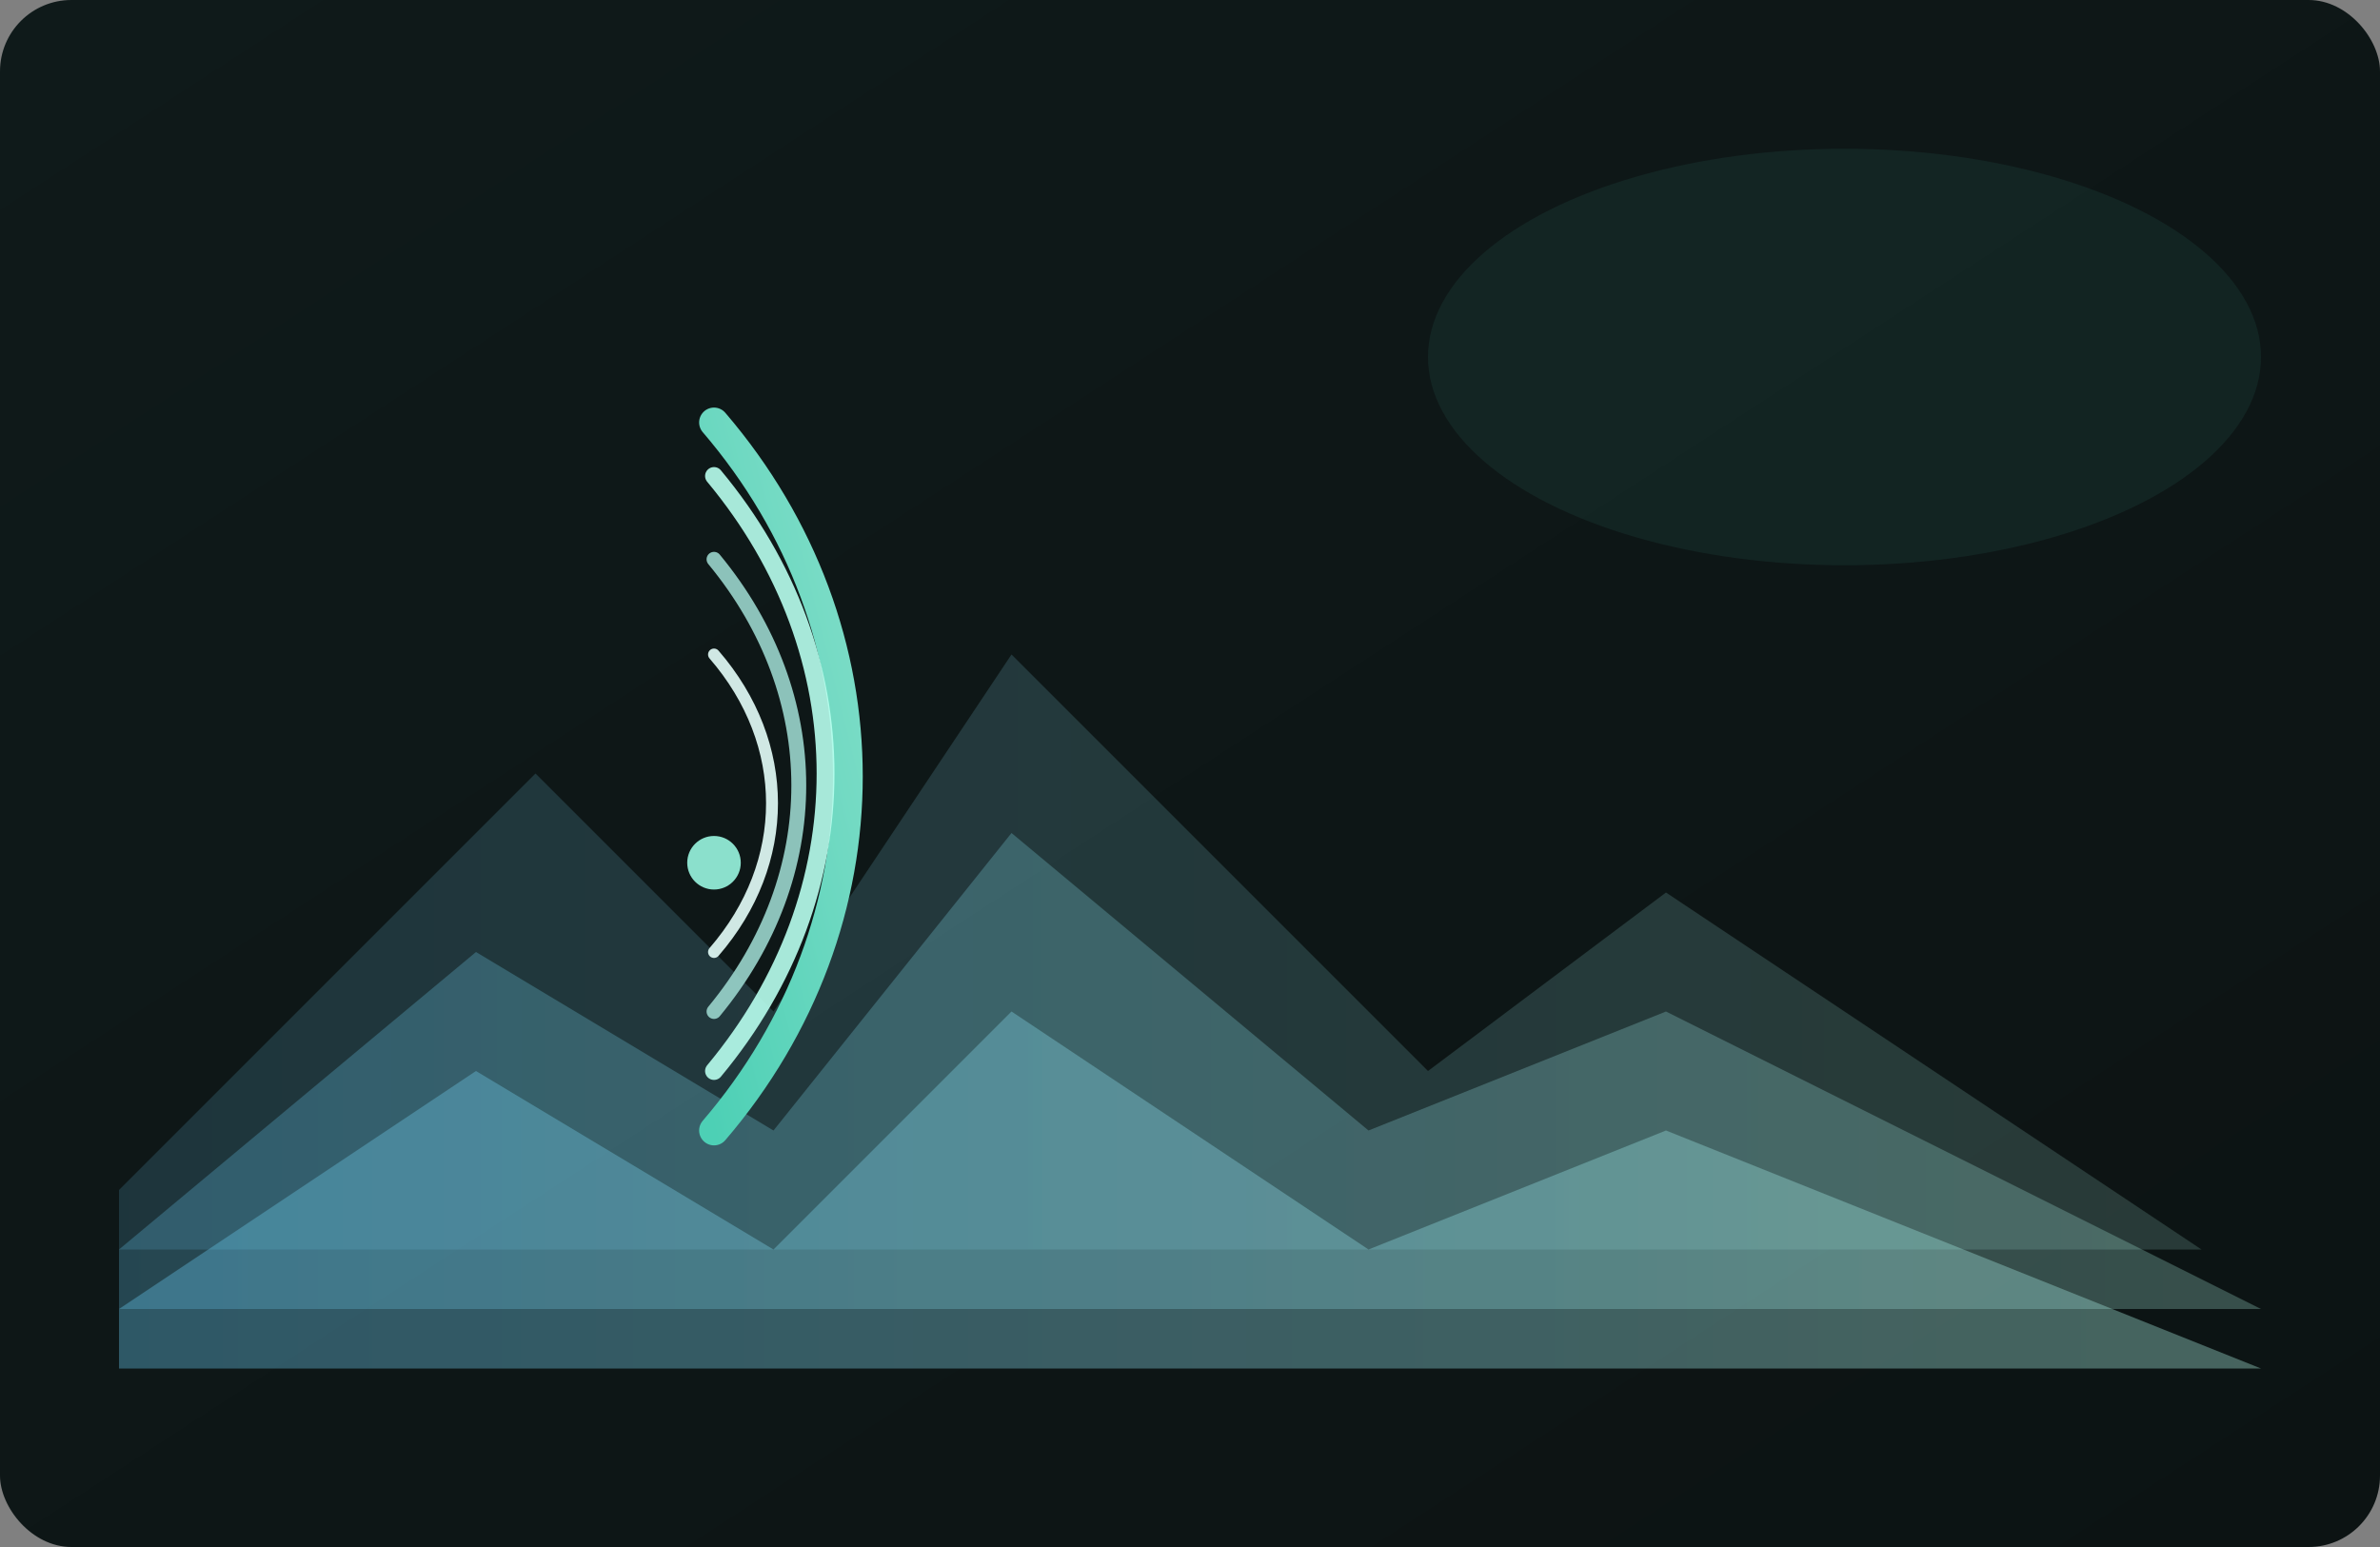
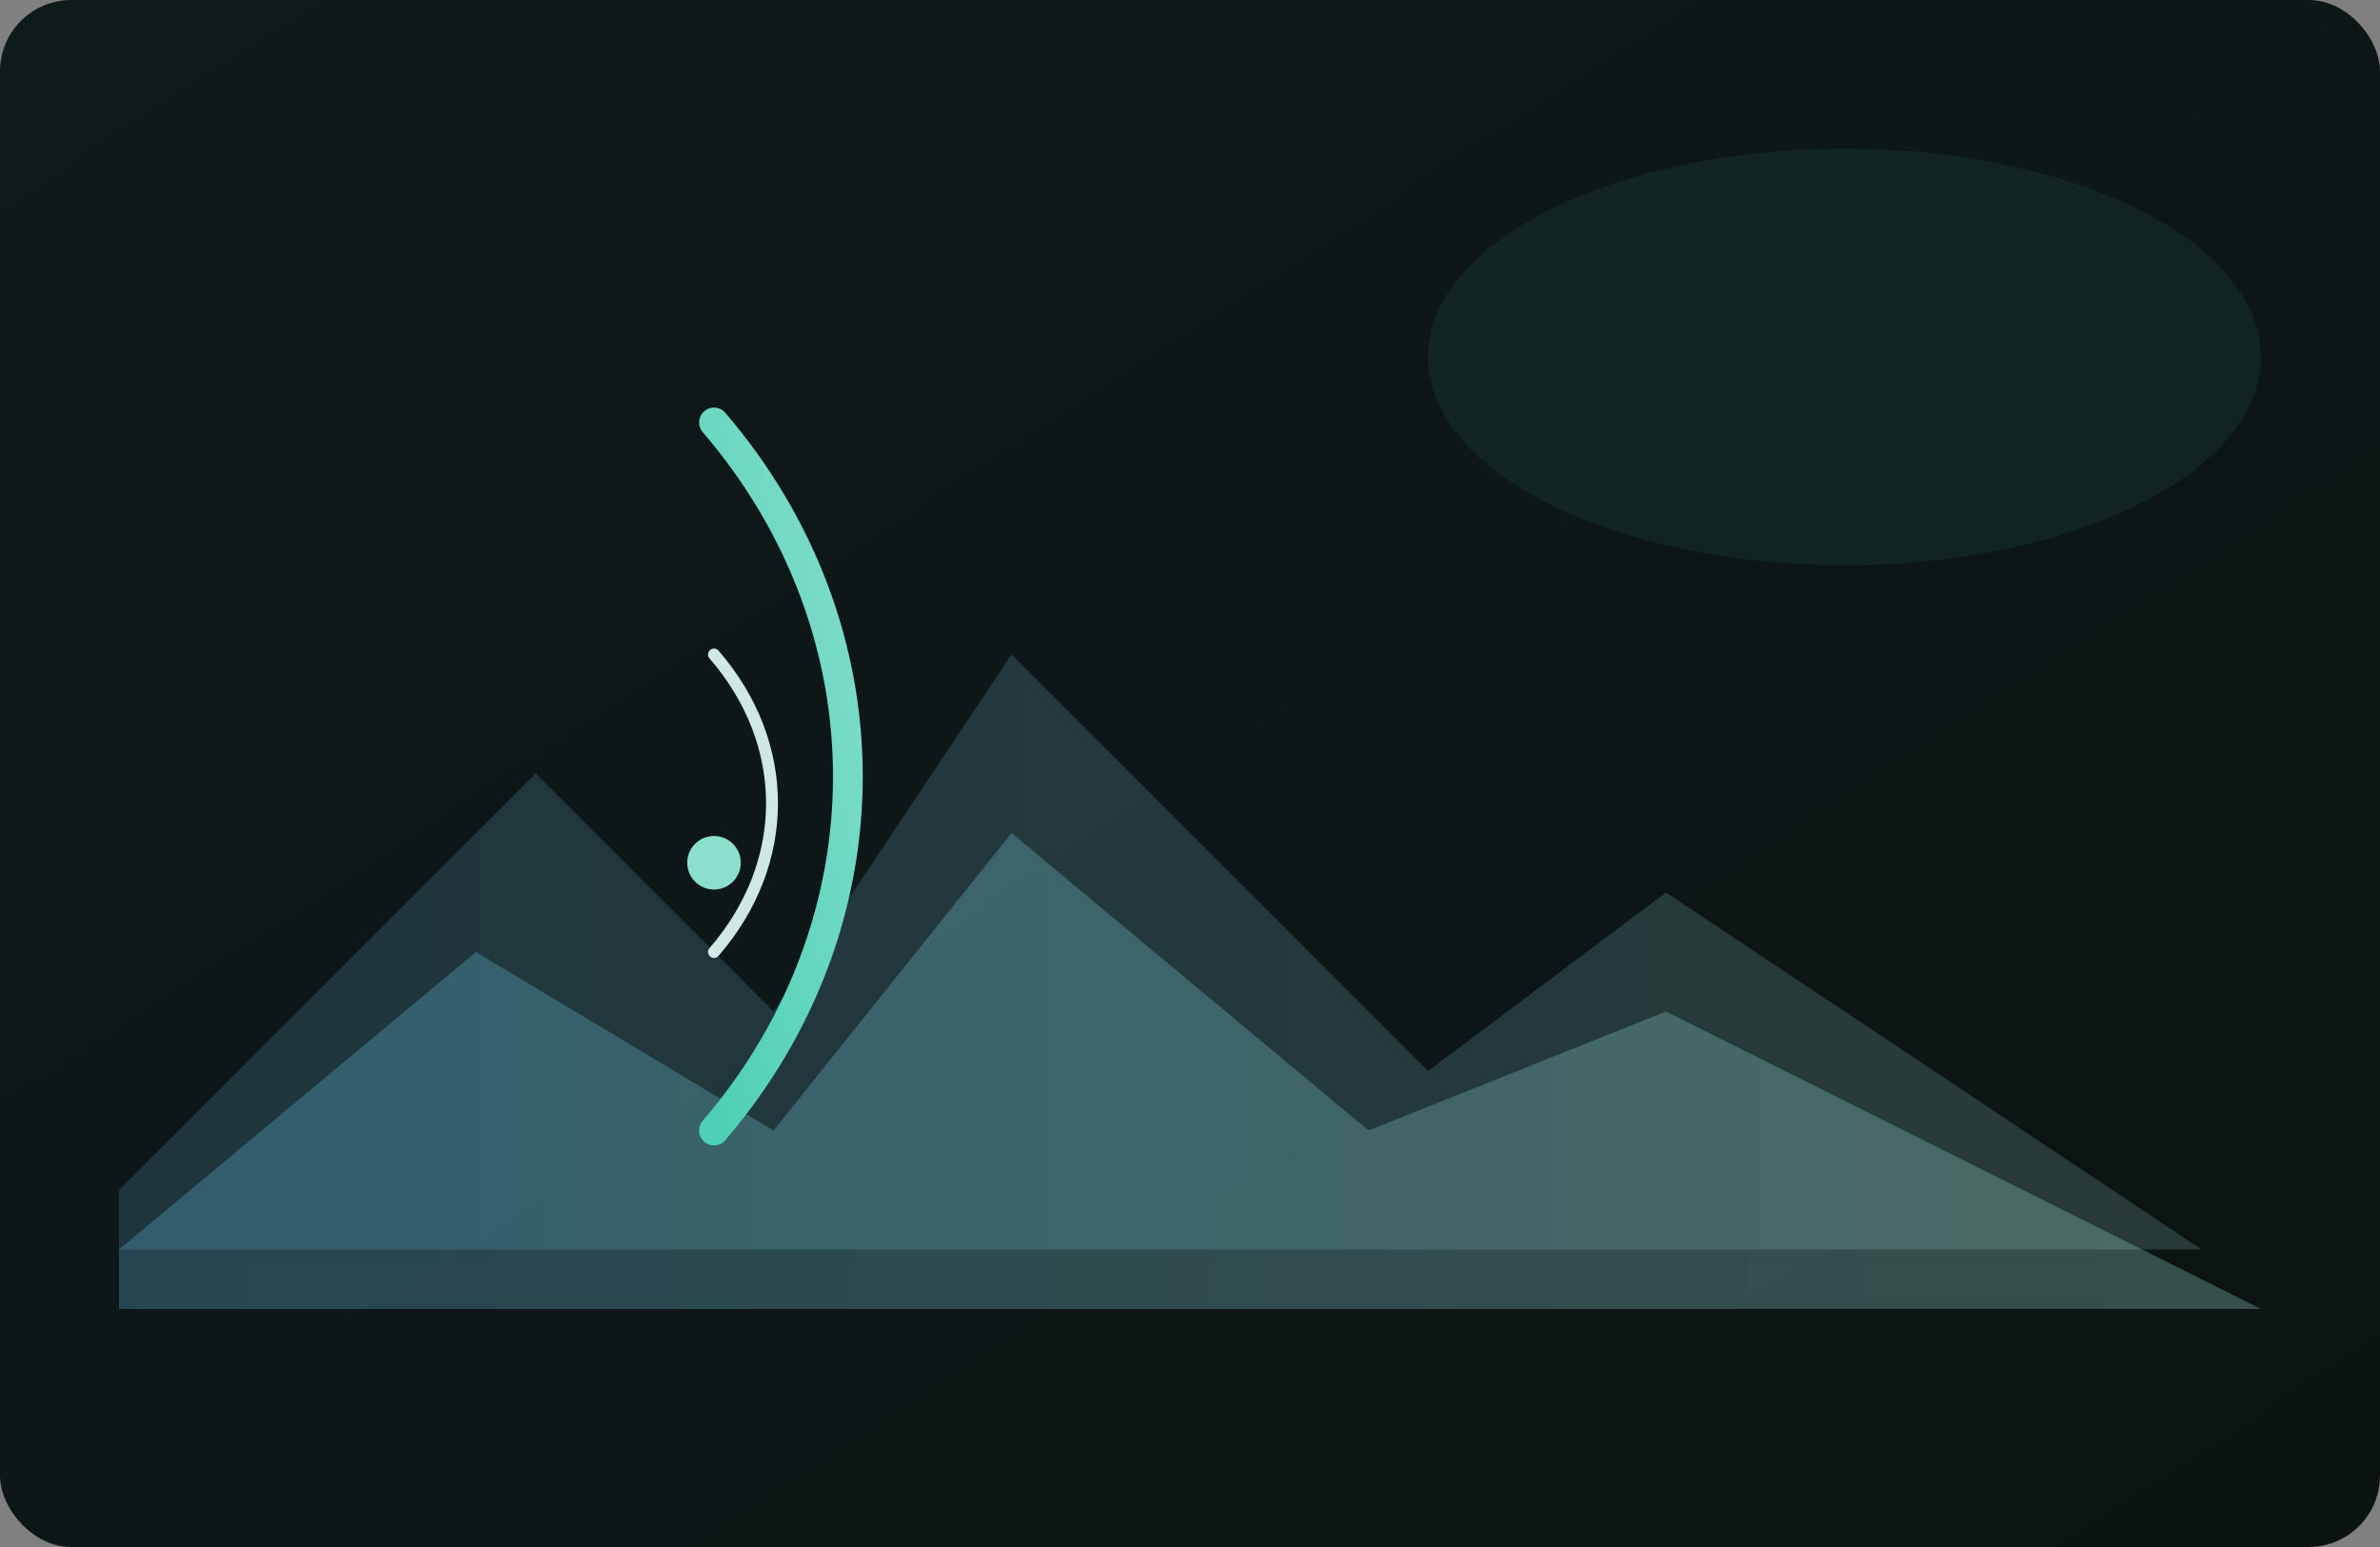
<svg xmlns="http://www.w3.org/2000/svg" viewBox="0 0 800 520" width="800" height="520" role="img" aria-label="Abstract glacier and fern illustration">
  <rect x="0" y="0" width="800" height="520" fill="#808080" stroke="none" />
  <defs>
    <linearGradient id="bg" x1="0" y1="0" x2="1" y2="1">
      <stop offset="0%" stop-color="#0f1a1a" />
      <stop offset="100%" stop-color="#0c1313" />
    </linearGradient>
    <linearGradient id="mint" x1="0" y1="1" x2="1" y2="0">
      <stop offset="0%" stop-color="#4dd0b5" />
      <stop offset="100%" stop-color="#8be0cc" />
    </linearGradient>
    <linearGradient id="ice" x1="0" y1="0" x2="1" y2="0">
      <stop offset="0%" stop-color="#6cd4ff" />
      <stop offset="100%" stop-color="#b8ffee" />
    </linearGradient>
  </defs>
  <rect width="800" height="520" rx="24" fill="url(#bg)" />
  <g opacity="0.9">
    <path d="M40 400 L180 260 L260 340 L340 220 L480 360 L560 300 L740 420 L40 420 Z" fill="url(#ice)" opacity="0.18" />
    <path d="M40 420 L160 320 L260 380 L340 280 L460 380 L560 340 L760 440 L40 440 Z" fill="url(#ice)" opacity="0.28" />
-     <path d="M40 440 L160 360 L260 420 L340 340 L460 420 L560 380 L760 460 L40 460 Z" fill="url(#ice)" opacity="0.38" />
  </g>
  <g transform="translate(120,120)">
    <path d="M120 260c60-70 60-168 0-238" fill="none" stroke="url(#mint)" stroke-width="10" stroke-linecap="round" />
-     <path d="M120 240c50-60 50-140 0-200" fill="none" stroke="#b8ffee" stroke-width="6" stroke-linecap="round" opacity="0.9" />
-     <path d="M120 220c38-46 38-106 0-152" fill="none" stroke="#9ad5cc" stroke-width="5" stroke-linecap="round" opacity="0.9" />
    <path d="M120 200c26-30 26-70 0-100" fill="none" stroke="#e6fffb" stroke-width="4" stroke-linecap="round" opacity="0.9" />
    <circle cx="120" cy="170" r="9" fill="#8be0cc" />
  </g>
  <ellipse cx="620" cy="120" rx="140" ry="70" fill="#4dd0b5" opacity="0.08" />
</svg>